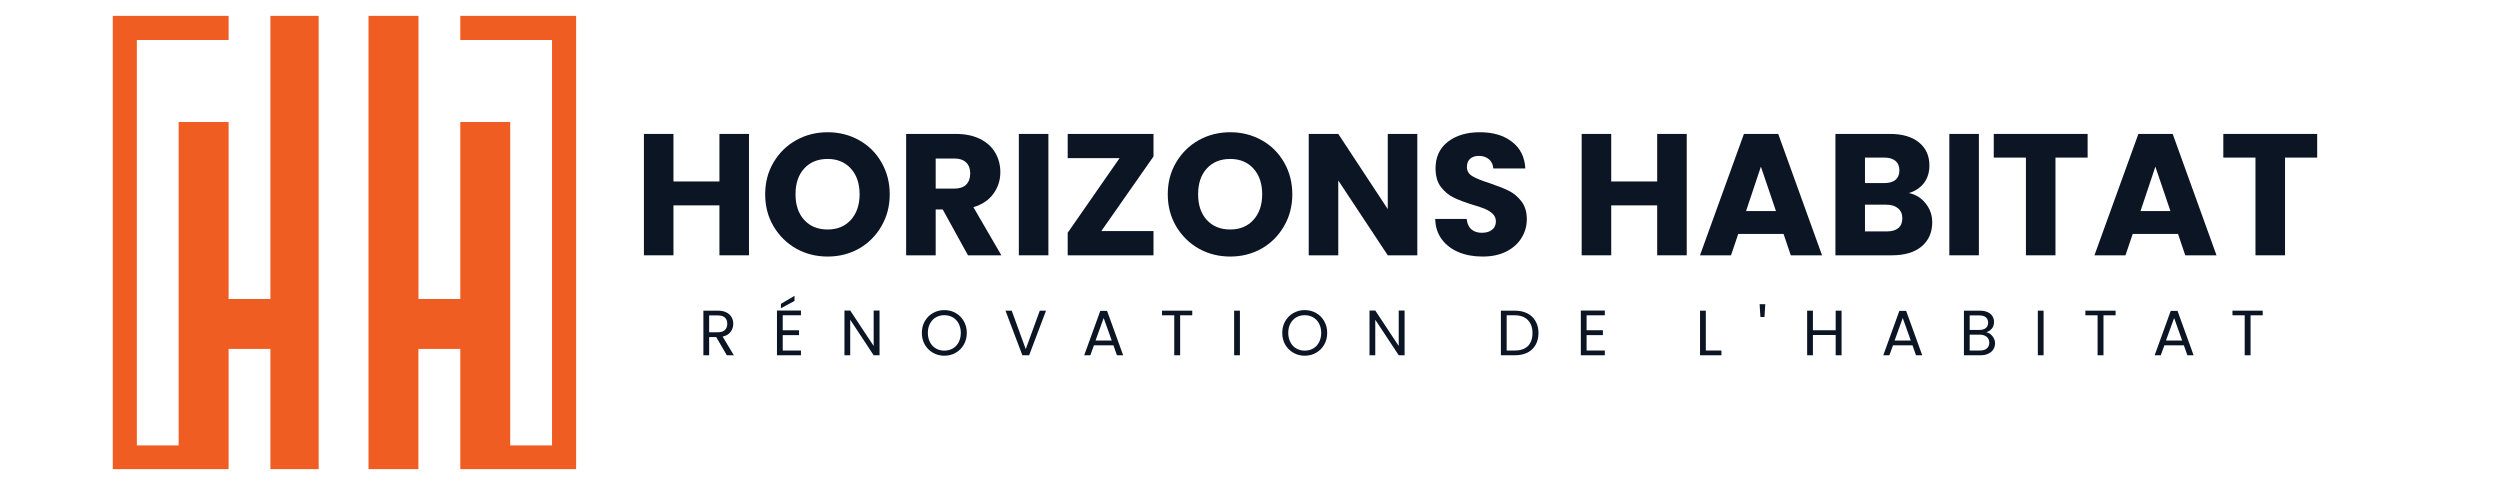
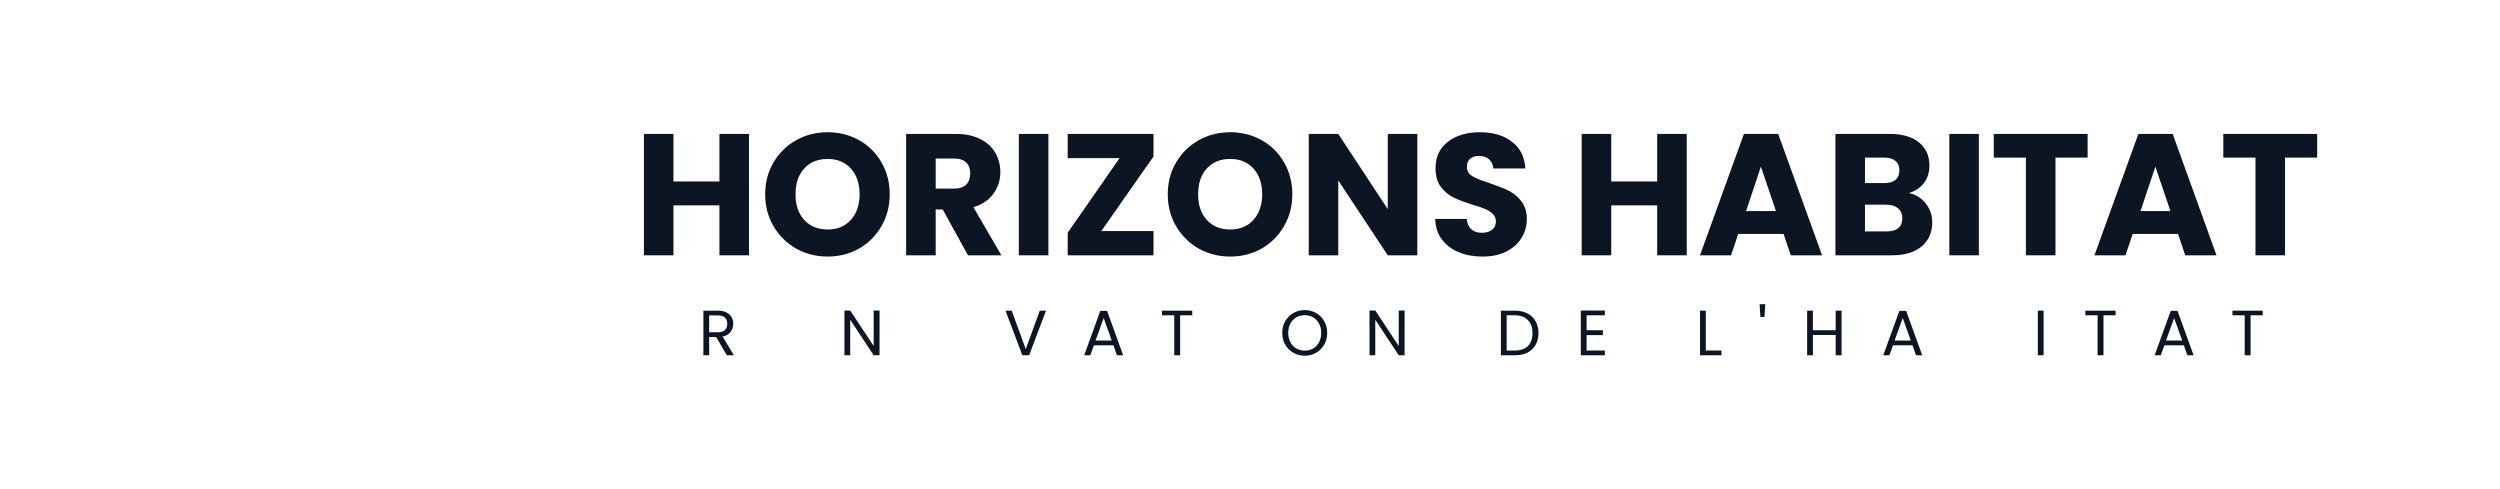
<svg xmlns="http://www.w3.org/2000/svg" width="460" viewBox="0 0 345 67.5" height="90" preserveAspectRatio="xMidYMid meet">
  <defs>
    <g />
    <clipPath id="256f611784">
-       <path d="M 15.562 2.164 L 79.559 2.164 L 79.559 64.738 L 15.562 64.738 Z M 15.562 2.164 " clip-rule="nonzero" />
-     </clipPath>
+       </clipPath>
  </defs>
  <g clip-path="url(#256f611784)">
    <path fill="#f05d23" d="M 50.855 4.188 L 50.855 64.805 L 57.738 64.805 L 57.738 48.152 L 63.52 48.152 L 63.52 64.805 L 79.504 64.805 L 79.504 2.191 L 63.52 2.191 L 63.52 5.516 L 76.18 5.516 L 76.18 61.465 L 70.41 61.465 L 70.41 16.836 L 63.52 16.836 L 63.52 41.262 L 57.75 41.262 L 57.75 2.191 L 50.855 2.191 Z M 43.977 4.188 L 43.977 64.805 L 37.316 64.805 L 37.316 48.152 L 31.547 48.152 L 31.547 64.805 L 15.562 64.805 L 15.562 2.191 L 31.547 2.191 L 31.547 5.516 L 18.887 5.516 L 18.887 61.465 L 24.652 61.465 L 24.652 16.836 L 31.547 16.836 L 31.547 41.262 L 37.316 41.262 L 37.316 2.191 L 43.977 2.191 Z M 43.977 4.188 " fill-opacity="1" fill-rule="nonzero" />
  </g>
  <g fill="#0c1524" fill-opacity="1">
    <g transform="translate(87.376, 35.232)">
      <g>
        <path d="M 15.984 -16.75 L 15.984 0 L 11.906 0 L 11.906 -6.891 L 5.562 -6.891 L 5.562 0 L 1.484 0 L 1.484 -16.75 L 5.562 -16.75 L 5.562 -10.188 L 11.906 -10.188 L 11.906 -16.75 Z M 15.984 -16.75 " />
      </g>
    </g>
  </g>
  <g fill="#0c1524" fill-opacity="1">
    <g transform="translate(104.813, 35.232)">
      <g>
        <path d="M 9.406 0.172 C 7.82 0.172 6.375 -0.191 5.062 -0.922 C 3.758 -1.66 2.719 -2.688 1.938 -4 C 1.164 -5.312 0.781 -6.785 0.781 -8.422 C 0.781 -10.055 1.164 -11.523 1.938 -12.828 C 2.719 -14.141 3.758 -15.16 5.062 -15.891 C 6.375 -16.617 7.82 -16.984 9.406 -16.984 C 10.977 -16.984 12.422 -16.617 13.734 -15.891 C 15.047 -15.16 16.078 -14.141 16.828 -12.828 C 17.586 -11.523 17.969 -10.055 17.969 -8.422 C 17.969 -6.785 17.582 -5.312 16.812 -4 C 16.051 -2.688 15.02 -1.66 13.719 -0.922 C 12.414 -0.191 10.977 0.172 9.406 0.172 Z M 9.406 -3.562 C 10.738 -3.562 11.805 -4.004 12.609 -4.891 C 13.41 -5.785 13.812 -6.961 13.812 -8.422 C 13.812 -9.898 13.41 -11.082 12.609 -11.969 C 11.805 -12.852 10.738 -13.297 9.406 -13.297 C 8.051 -13.297 6.973 -12.859 6.172 -11.984 C 5.367 -11.109 4.969 -9.922 4.969 -8.422 C 4.969 -6.941 5.367 -5.758 6.172 -4.875 C 6.973 -4 8.051 -3.562 9.406 -3.562 Z M 9.406 -3.562 " />
      </g>
    </g>
  </g>
  <g fill="#0c1524" fill-opacity="1">
    <g transform="translate(123.563, 35.232)">
      <g>
        <path d="M 10.016 0 L 6.531 -6.328 L 5.562 -6.328 L 5.562 0 L 1.484 0 L 1.484 -16.75 L 8.328 -16.75 C 9.648 -16.75 10.773 -16.516 11.703 -16.047 C 12.629 -15.586 13.32 -14.957 13.781 -14.156 C 14.25 -13.352 14.484 -12.457 14.484 -11.469 C 14.484 -10.363 14.164 -9.375 13.531 -8.5 C 12.906 -7.625 11.984 -7.004 10.766 -6.641 L 14.625 0 Z M 5.562 -9.203 L 8.094 -9.203 C 8.832 -9.203 9.391 -9.383 9.766 -9.75 C 10.141 -10.125 10.328 -10.645 10.328 -11.312 C 10.328 -11.945 10.141 -12.445 9.766 -12.812 C 9.391 -13.176 8.832 -13.359 8.094 -13.359 L 5.562 -13.359 Z M 5.562 -9.203 " />
      </g>
    </g>
  </g>
  <g fill="#0c1524" fill-opacity="1">
    <g transform="translate(139.116, 35.232)">
      <g>
        <path d="M 5.562 -16.75 L 5.562 0 L 1.484 0 L 1.484 -16.75 Z M 5.562 -16.75 " />
      </g>
    </g>
  </g>
  <g fill="#0c1524" fill-opacity="1">
    <g transform="translate(146.153, 35.232)">
      <g>
        <path d="M 5.828 -3.344 L 13.031 -3.344 L 13.031 0 L 1.188 0 L 1.188 -3.109 L 8.344 -13.406 L 1.188 -13.406 L 1.188 -16.75 L 13.031 -16.75 L 13.031 -13.641 Z M 5.828 -3.344 " />
      </g>
    </g>
  </g>
  <g fill="#0c1524" fill-opacity="1">
    <g transform="translate(160.37, 35.232)">
      <g>
        <path d="M 9.406 0.172 C 7.82 0.172 6.375 -0.191 5.062 -0.922 C 3.758 -1.66 2.719 -2.688 1.938 -4 C 1.164 -5.312 0.781 -6.785 0.781 -8.422 C 0.781 -10.055 1.164 -11.523 1.938 -12.828 C 2.719 -14.141 3.758 -15.16 5.062 -15.891 C 6.375 -16.617 7.82 -16.984 9.406 -16.984 C 10.977 -16.984 12.422 -16.617 13.734 -15.891 C 15.047 -15.16 16.078 -14.141 16.828 -12.828 C 17.586 -11.523 17.969 -10.055 17.969 -8.422 C 17.969 -6.785 17.582 -5.312 16.812 -4 C 16.051 -2.688 15.02 -1.66 13.719 -0.922 C 12.414 -0.191 10.977 0.172 9.406 0.172 Z M 9.406 -3.562 C 10.738 -3.562 11.805 -4.004 12.609 -4.891 C 13.41 -5.785 13.812 -6.961 13.812 -8.422 C 13.812 -9.898 13.41 -11.082 12.609 -11.969 C 11.805 -12.852 10.738 -13.297 9.406 -13.297 C 8.051 -13.297 6.973 -12.859 6.172 -11.984 C 5.367 -11.109 4.969 -9.922 4.969 -8.422 C 4.969 -6.941 5.367 -5.758 6.172 -4.875 C 6.973 -4 8.051 -3.562 9.406 -3.562 Z M 9.406 -3.562 " />
      </g>
    </g>
  </g>
  <g fill="#0c1524" fill-opacity="1">
    <g transform="translate(179.12, 35.232)">
      <g>
        <path d="M 16.469 0 L 12.391 0 L 5.562 -10.328 L 5.562 0 L 1.484 0 L 1.484 -16.75 L 5.562 -16.75 L 12.391 -6.375 L 12.391 -16.75 L 16.469 -16.75 Z M 16.469 0 " />
      </g>
    </g>
  </g>
  <g fill="#0c1524" fill-opacity="1">
    <g transform="translate(197.058, 35.232)">
      <g>
        <path d="M 7.547 0.172 C 6.316 0.172 5.219 -0.023 4.25 -0.422 C 3.281 -0.828 2.504 -1.414 1.922 -2.188 C 1.336 -2.969 1.031 -3.91 1 -5.016 L 5.344 -5.016 C 5.406 -4.391 5.617 -3.914 5.984 -3.594 C 6.348 -3.27 6.828 -3.109 7.422 -3.109 C 8.023 -3.109 8.5 -3.242 8.844 -3.516 C 9.195 -3.797 9.375 -4.18 9.375 -4.672 C 9.375 -5.086 9.234 -5.43 8.953 -5.703 C 8.68 -5.973 8.344 -6.195 7.938 -6.375 C 7.531 -6.551 6.953 -6.75 6.203 -6.969 C 5.117 -7.301 4.234 -7.633 3.547 -7.969 C 2.867 -8.301 2.281 -8.789 1.781 -9.438 C 1.289 -10.094 1.047 -10.945 1.047 -12 C 1.047 -13.562 1.609 -14.781 2.734 -15.656 C 3.867 -16.539 5.344 -16.984 7.156 -16.984 C 9 -16.984 10.484 -16.539 11.609 -15.656 C 12.742 -14.781 13.352 -13.555 13.438 -11.984 L 9.016 -11.984 C 8.984 -12.516 8.785 -12.938 8.422 -13.25 C 8.055 -13.562 7.586 -13.719 7.016 -13.719 C 6.523 -13.719 6.129 -13.586 5.828 -13.328 C 5.523 -13.066 5.375 -12.688 5.375 -12.188 C 5.375 -11.645 5.625 -11.223 6.125 -10.922 C 6.633 -10.617 7.43 -10.297 8.516 -9.953 C 9.598 -9.586 10.477 -9.238 11.156 -8.906 C 11.832 -8.57 12.414 -8.082 12.906 -7.438 C 13.395 -6.801 13.641 -5.984 13.641 -4.984 C 13.641 -4.035 13.395 -3.172 12.906 -2.391 C 12.426 -1.609 11.723 -0.984 10.797 -0.516 C 9.879 -0.055 8.797 0.172 7.547 0.172 Z M 7.547 0.172 " />
      </g>
    </g>
  </g>
  <g fill="#0c1524" fill-opacity="1">
    <g transform="translate(211.729, 35.232)">
      <g />
    </g>
  </g>
  <g fill="#0c1524" fill-opacity="1">
    <g transform="translate(216.786, 35.232)">
      <g>
        <path d="M 15.984 -16.75 L 15.984 0 L 11.906 0 L 11.906 -6.891 L 5.562 -6.891 L 5.562 0 L 1.484 0 L 1.484 -16.75 L 5.562 -16.75 L 5.562 -10.188 L 11.906 -10.188 L 11.906 -16.75 Z M 15.984 -16.75 " />
      </g>
    </g>
  </g>
  <g fill="#0c1524" fill-opacity="1">
    <g transform="translate(234.223, 35.232)">
      <g>
        <path d="M 11.906 -2.953 L 5.656 -2.953 L 4.656 0 L 0.375 0 L 6.438 -16.75 L 11.172 -16.75 L 17.219 0 L 12.906 0 Z M 10.859 -6.109 L 8.781 -12.234 L 6.734 -6.109 Z M 10.859 -6.109 " />
      </g>
    </g>
  </g>
  <g fill="#0c1524" fill-opacity="1">
    <g transform="translate(251.804, 35.232)">
      <g>
        <path d="M 11.625 -8.594 C 12.594 -8.383 13.367 -7.898 13.953 -7.141 C 14.547 -6.391 14.844 -5.531 14.844 -4.562 C 14.844 -3.156 14.352 -2.039 13.375 -1.219 C 12.395 -0.406 11.031 0 9.281 0 L 1.484 0 L 1.484 -16.75 L 9.016 -16.75 C 10.723 -16.75 12.055 -16.359 13.016 -15.578 C 13.973 -14.797 14.453 -13.738 14.453 -12.406 C 14.453 -11.414 14.191 -10.594 13.672 -9.938 C 13.16 -9.289 12.477 -8.844 11.625 -8.594 Z M 5.562 -9.969 L 8.234 -9.969 C 8.898 -9.969 9.41 -10.113 9.766 -10.406 C 10.129 -10.707 10.312 -11.145 10.312 -11.719 C 10.312 -12.289 10.129 -12.727 9.766 -13.031 C 9.41 -13.332 8.898 -13.484 8.234 -13.484 L 5.562 -13.484 Z M 8.562 -3.297 C 9.25 -3.297 9.781 -3.445 10.156 -3.75 C 10.531 -4.062 10.719 -4.516 10.719 -5.109 C 10.719 -5.691 10.52 -6.148 10.125 -6.484 C 9.738 -6.816 9.203 -6.984 8.516 -6.984 L 5.562 -6.984 L 5.562 -3.297 Z M 8.562 -3.297 " />
      </g>
    </g>
  </g>
  <g fill="#0c1524" fill-opacity="1">
    <g transform="translate(267.524, 35.232)">
      <g>
        <path d="M 5.562 -16.75 L 5.562 0 L 1.484 0 L 1.484 -16.75 Z M 5.562 -16.75 " />
      </g>
    </g>
  </g>
  <g fill="#0c1524" fill-opacity="1">
    <g transform="translate(274.561, 35.232)">
      <g>
        <path d="M 13.531 -16.75 L 13.531 -13.484 L 9.094 -13.484 L 9.094 0 L 5.016 0 L 5.016 -13.484 L 0.578 -13.484 L 0.578 -16.75 Z M 13.531 -16.75 " />
      </g>
    </g>
  </g>
  <g fill="#0c1524" fill-opacity="1">
    <g transform="translate(288.659, 35.232)">
      <g>
        <path d="M 11.906 -2.953 L 5.656 -2.953 L 4.656 0 L 0.375 0 L 6.438 -16.75 L 11.172 -16.75 L 17.219 0 L 12.906 0 Z M 10.859 -6.109 L 8.781 -12.234 L 6.734 -6.109 Z M 10.859 -6.109 " />
      </g>
    </g>
  </g>
  <g fill="#0c1524" fill-opacity="1">
    <g transform="translate(306.24, 35.232)">
      <g>
        <path d="M 13.531 -16.75 L 13.531 -13.484 L 9.094 -13.484 L 9.094 0 L 5.016 0 L 5.016 -13.484 L 0.578 -13.484 L 0.578 -16.75 Z M 13.531 -16.75 " />
      </g>
    </g>
  </g>
  <g fill="#0c1524" fill-opacity="1">
    <g transform="translate(96.379, 49.027)">
      <g>
        <path d="M 3.922 0 L 2.453 -2.516 L 1.484 -2.516 L 1.484 0 L 0.688 0 L 0.688 -6.156 L 2.672 -6.156 C 3.141 -6.156 3.531 -6.078 3.844 -5.922 C 4.164 -5.766 4.406 -5.551 4.562 -5.281 C 4.727 -5.008 4.812 -4.695 4.812 -4.344 C 4.812 -3.926 4.688 -3.551 4.438 -3.219 C 4.195 -2.895 3.832 -2.68 3.344 -2.578 L 4.891 0 Z M 1.484 -3.172 L 2.672 -3.172 C 3.109 -3.172 3.438 -3.273 3.656 -3.484 C 3.875 -3.703 3.984 -3.988 3.984 -4.344 C 3.984 -4.719 3.875 -5.004 3.656 -5.203 C 3.438 -5.398 3.109 -5.5 2.672 -5.5 L 1.484 -5.5 Z M 1.484 -3.172 " />
      </g>
    </g>
  </g>
  <g fill="#0c1524" fill-opacity="1">
    <g transform="translate(106.533, 49.027)">
      <g>
-         <path d="M 1.484 -5.516 L 1.484 -3.453 L 3.734 -3.453 L 3.734 -2.781 L 1.484 -2.781 L 1.484 -0.656 L 4 -0.656 L 4 0 L 0.688 0 L 0.688 -6.172 L 4 -6.172 L 4 -5.516 Z M 3.109 -7.5 L 1.234 -6.484 L 1.234 -7.094 L 3.109 -8.203 Z M 3.109 -7.5 " />
-       </g>
+         </g>
    </g>
  </g>
  <g fill="#0c1524" fill-opacity="1">
    <g transform="translate(115.846, 49.027)">
      <g>
        <path d="M 5.531 0 L 4.719 0 L 1.484 -4.906 L 1.484 0 L 0.688 0 L 0.688 -6.172 L 1.484 -6.172 L 4.719 -1.281 L 4.719 -6.172 L 5.531 -6.172 Z M 5.531 0 " />
      </g>
    </g>
  </g>
  <g fill="#0c1524" fill-opacity="1">
    <g transform="translate(126.841, 49.027)">
      <g>
-         <path d="M 3.469 0.062 C 2.906 0.062 2.383 -0.07 1.906 -0.344 C 1.438 -0.613 1.062 -0.988 0.781 -1.469 C 0.508 -1.945 0.375 -2.488 0.375 -3.094 C 0.375 -3.688 0.508 -4.223 0.781 -4.703 C 1.062 -5.191 1.438 -5.566 1.906 -5.828 C 2.383 -6.098 2.906 -6.234 3.469 -6.234 C 4.051 -6.234 4.578 -6.098 5.047 -5.828 C 5.516 -5.566 5.883 -5.195 6.156 -4.719 C 6.438 -4.238 6.578 -3.695 6.578 -3.094 C 6.578 -2.477 6.438 -1.93 6.156 -1.453 C 5.883 -0.984 5.516 -0.613 5.047 -0.344 C 4.578 -0.07 4.051 0.062 3.469 0.062 Z M 3.469 -0.641 C 3.906 -0.641 4.297 -0.738 4.641 -0.938 C 4.984 -1.133 5.254 -1.422 5.453 -1.797 C 5.648 -2.172 5.75 -2.602 5.75 -3.094 C 5.75 -3.582 5.648 -4.008 5.453 -4.375 C 5.254 -4.75 4.984 -5.035 4.641 -5.234 C 4.297 -5.43 3.906 -5.531 3.469 -5.531 C 3.039 -5.531 2.656 -5.43 2.312 -5.234 C 1.969 -5.035 1.695 -4.75 1.5 -4.375 C 1.301 -4.008 1.203 -3.582 1.203 -3.094 C 1.203 -2.602 1.301 -2.172 1.5 -1.797 C 1.695 -1.422 1.969 -1.133 2.312 -0.938 C 2.656 -0.738 3.039 -0.641 3.469 -0.641 Z M 3.469 -0.641 " />
-       </g>
+         </g>
    </g>
  </g>
  <g fill="#0c1524" fill-opacity="1">
    <g transform="translate(138.569, 49.027)">
      <g>
        <path d="M 5.781 -6.156 L 3.453 0 L 2.516 0 L 0.188 -6.156 L 1.047 -6.156 L 2.984 -0.844 L 4.922 -6.156 Z M 5.781 -6.156 " />
      </g>
    </g>
  </g>
  <g fill="#0c1524" fill-opacity="1">
    <g transform="translate(149.324, 49.027)">
      <g>
        <path d="M 4.328 -1.375 L 1.641 -1.375 L 1.141 0 L 0.297 0 L 2.516 -6.125 L 3.453 -6.125 L 5.672 0 L 4.812 0 Z M 4.094 -2.031 L 2.984 -5.141 L 1.859 -2.031 Z M 4.094 -2.031 " />
      </g>
    </g>
  </g>
  <g fill="#0c1524" fill-opacity="1">
    <g transform="translate(160.062, 49.027)">
      <g>
        <path d="M 4.469 -6.156 L 4.469 -5.516 L 2.797 -5.516 L 2.797 0 L 1.984 0 L 1.984 -5.516 L 0.297 -5.516 L 0.297 -6.156 Z M 4.469 -6.156 " />
      </g>
    </g>
  </g>
  <g fill="#0c1524" fill-opacity="1">
    <g transform="translate(169.623, 49.027)">
      <g>
-         <path d="M 1.484 -6.156 L 1.484 0 L 0.688 0 L 0.688 -6.156 Z M 1.484 -6.156 " />
-       </g>
+         </g>
    </g>
  </g>
  <g fill="#0c1524" fill-opacity="1">
    <g transform="translate(176.576, 49.027)">
      <g>
        <path d="M 3.469 0.062 C 2.906 0.062 2.383 -0.07 1.906 -0.344 C 1.438 -0.613 1.062 -0.988 0.781 -1.469 C 0.508 -1.945 0.375 -2.488 0.375 -3.094 C 0.375 -3.688 0.508 -4.223 0.781 -4.703 C 1.062 -5.191 1.438 -5.566 1.906 -5.828 C 2.383 -6.098 2.906 -6.234 3.469 -6.234 C 4.051 -6.234 4.578 -6.098 5.047 -5.828 C 5.516 -5.566 5.883 -5.195 6.156 -4.719 C 6.438 -4.238 6.578 -3.695 6.578 -3.094 C 6.578 -2.477 6.438 -1.93 6.156 -1.453 C 5.883 -0.984 5.516 -0.613 5.047 -0.344 C 4.578 -0.07 4.051 0.062 3.469 0.062 Z M 3.469 -0.641 C 3.906 -0.641 4.297 -0.738 4.641 -0.938 C 4.984 -1.133 5.254 -1.422 5.453 -1.797 C 5.648 -2.172 5.75 -2.602 5.75 -3.094 C 5.75 -3.582 5.648 -4.008 5.453 -4.375 C 5.254 -4.75 4.984 -5.035 4.641 -5.234 C 4.297 -5.43 3.906 -5.531 3.469 -5.531 C 3.039 -5.531 2.656 -5.43 2.312 -5.234 C 1.969 -5.035 1.695 -4.75 1.5 -4.375 C 1.301 -4.008 1.203 -3.582 1.203 -3.094 C 1.203 -2.602 1.301 -2.172 1.5 -1.797 C 1.695 -1.422 1.969 -1.133 2.312 -0.938 C 2.656 -0.738 3.039 -0.641 3.469 -0.641 Z M 3.469 -0.641 " />
      </g>
    </g>
  </g>
  <g fill="#0c1524" fill-opacity="1">
    <g transform="translate(188.304, 49.027)">
      <g>
        <path d="M 5.531 0 L 4.719 0 L 1.484 -4.906 L 1.484 0 L 0.688 0 L 0.688 -6.172 L 1.484 -6.172 L 4.719 -1.281 L 4.719 -6.172 L 5.531 -6.172 Z M 5.531 0 " />
      </g>
    </g>
  </g>
  <g fill="#0c1524" fill-opacity="1">
    <g transform="translate(199.298, 49.027)">
      <g />
    </g>
  </g>
  <g fill="#0c1524" fill-opacity="1">
    <g transform="translate(206.436, 49.027)">
      <g>
        <path d="M 2.594 -6.156 C 3.27 -6.156 3.852 -6.031 4.344 -5.781 C 4.832 -5.531 5.207 -5.172 5.469 -4.703 C 5.738 -4.242 5.875 -3.695 5.875 -3.062 C 5.875 -2.438 5.738 -1.891 5.469 -1.422 C 5.207 -0.961 4.832 -0.609 4.344 -0.359 C 3.852 -0.117 3.27 0 2.594 0 L 0.688 0 L 0.688 -6.156 Z M 2.594 -0.656 C 3.395 -0.656 4.004 -0.863 4.422 -1.281 C 4.836 -1.707 5.047 -2.301 5.047 -3.062 C 5.047 -3.832 4.832 -4.43 4.406 -4.859 C 3.988 -5.297 3.383 -5.516 2.594 -5.516 L 1.484 -5.516 L 1.484 -0.656 Z M 2.594 -0.656 " />
      </g>
    </g>
  </g>
  <g fill="#0c1524" fill-opacity="1">
    <g transform="translate(217.466, 49.027)">
      <g>
        <path d="M 1.484 -5.516 L 1.484 -3.453 L 3.734 -3.453 L 3.734 -2.781 L 1.484 -2.781 L 1.484 -0.656 L 4 -0.656 L 4 0 L 0.688 0 L 0.688 -6.172 L 4 -6.172 L 4 -5.516 Z M 1.484 -5.516 " />
      </g>
    </g>
  </g>
  <g fill="#0c1524" fill-opacity="1">
    <g transform="translate(226.78, 49.027)">
      <g />
    </g>
  </g>
  <g fill="#0c1524" fill-opacity="1">
    <g transform="translate(233.918, 49.027)">
      <g>
        <path d="M 1.484 -0.656 L 3.641 -0.656 L 3.641 0 L 0.688 0 L 0.688 -6.156 L 1.484 -6.156 Z M 1.484 -0.656 " />
      </g>
    </g>
  </g>
  <g fill="#0c1524" fill-opacity="1">
    <g transform="translate(242.515, 49.027)">
      <g>
        <path d="M 1.094 -7.047 L 0.984 -5.281 L 0.422 -5.281 L 0.312 -7.047 Z M 1.094 -7.047 " />
      </g>
    </g>
  </g>
  <g fill="#0c1524" fill-opacity="1">
    <g transform="translate(248.698, 49.027)">
      <g>
        <path d="M 5.438 -6.156 L 5.438 0 L 4.625 0 L 4.625 -2.797 L 1.484 -2.797 L 1.484 0 L 0.688 0 L 0.688 -6.156 L 1.484 -6.156 L 1.484 -3.453 L 4.625 -3.453 L 4.625 -6.156 Z M 5.438 -6.156 " />
      </g>
    </g>
  </g>
  <g fill="#0c1524" fill-opacity="1">
    <g transform="translate(259.595, 49.027)">
      <g>
        <path d="M 4.328 -1.375 L 1.641 -1.375 L 1.141 0 L 0.297 0 L 2.516 -6.125 L 3.453 -6.125 L 5.672 0 L 4.812 0 Z M 4.094 -2.031 L 2.984 -5.141 L 1.859 -2.031 Z M 4.094 -2.031 " />
      </g>
    </g>
  </g>
  <g fill="#0c1524" fill-opacity="1">
    <g transform="translate(270.333, 49.027)">
      <g>
-         <path d="M 3.766 -3.172 C 3.992 -3.141 4.195 -3.047 4.375 -2.891 C 4.562 -2.742 4.707 -2.562 4.812 -2.344 C 4.926 -2.133 4.984 -1.906 4.984 -1.656 C 4.984 -1.344 4.906 -1.062 4.75 -0.812 C 4.594 -0.562 4.359 -0.363 4.047 -0.219 C 3.742 -0.07 3.391 0 2.984 0 L 0.688 0 L 0.688 -6.156 L 2.891 -6.156 C 3.305 -6.156 3.66 -6.086 3.953 -5.953 C 4.254 -5.816 4.477 -5.629 4.625 -5.391 C 4.77 -5.16 4.844 -4.895 4.844 -4.594 C 4.844 -4.227 4.742 -3.926 4.547 -3.688 C 4.348 -3.445 4.086 -3.273 3.766 -3.172 Z M 1.484 -3.5 L 2.844 -3.5 C 3.219 -3.5 3.508 -3.586 3.719 -3.766 C 3.926 -3.941 4.031 -4.188 4.031 -4.5 C 4.031 -4.812 3.926 -5.055 3.719 -5.234 C 3.508 -5.41 3.211 -5.5 2.828 -5.5 L 1.484 -5.5 Z M 2.906 -0.656 C 3.312 -0.656 3.625 -0.75 3.844 -0.938 C 4.07 -1.133 4.188 -1.398 4.188 -1.734 C 4.188 -2.078 4.066 -2.348 3.828 -2.547 C 3.586 -2.742 3.273 -2.844 2.891 -2.844 L 1.484 -2.844 L 1.484 -0.656 Z M 2.906 -0.656 " />
-       </g>
+         </g>
    </g>
  </g>
  <g fill="#0c1524" fill-opacity="1">
    <g transform="translate(280.531, 49.027)">
      <g>
        <path d="M 1.484 -6.156 L 1.484 0 L 0.688 0 L 0.688 -6.156 Z M 1.484 -6.156 " />
      </g>
    </g>
  </g>
  <g fill="#0c1524" fill-opacity="1">
    <g transform="translate(287.484, 49.027)">
      <g>
        <path d="M 4.469 -6.156 L 4.469 -5.516 L 2.797 -5.516 L 2.797 0 L 1.984 0 L 1.984 -5.516 L 0.297 -5.516 L 0.297 -6.156 Z M 4.469 -6.156 " />
      </g>
    </g>
  </g>
  <g fill="#0c1524" fill-opacity="1">
    <g transform="translate(297.045, 49.027)">
      <g>
        <path d="M 4.328 -1.375 L 1.641 -1.375 L 1.141 0 L 0.297 0 L 2.516 -6.125 L 3.453 -6.125 L 5.672 0 L 4.812 0 Z M 4.094 -2.031 L 2.984 -5.141 L 1.859 -2.031 Z M 4.094 -2.031 " />
      </g>
    </g>
  </g>
  <g fill="#0c1524" fill-opacity="1">
    <g transform="translate(307.783, 49.027)">
      <g>
        <path d="M 4.469 -6.156 L 4.469 -5.516 L 2.797 -5.516 L 2.797 0 L 1.984 0 L 1.984 -5.516 L 0.297 -5.516 L 0.297 -6.156 Z M 4.469 -6.156 " />
      </g>
    </g>
  </g>
</svg>